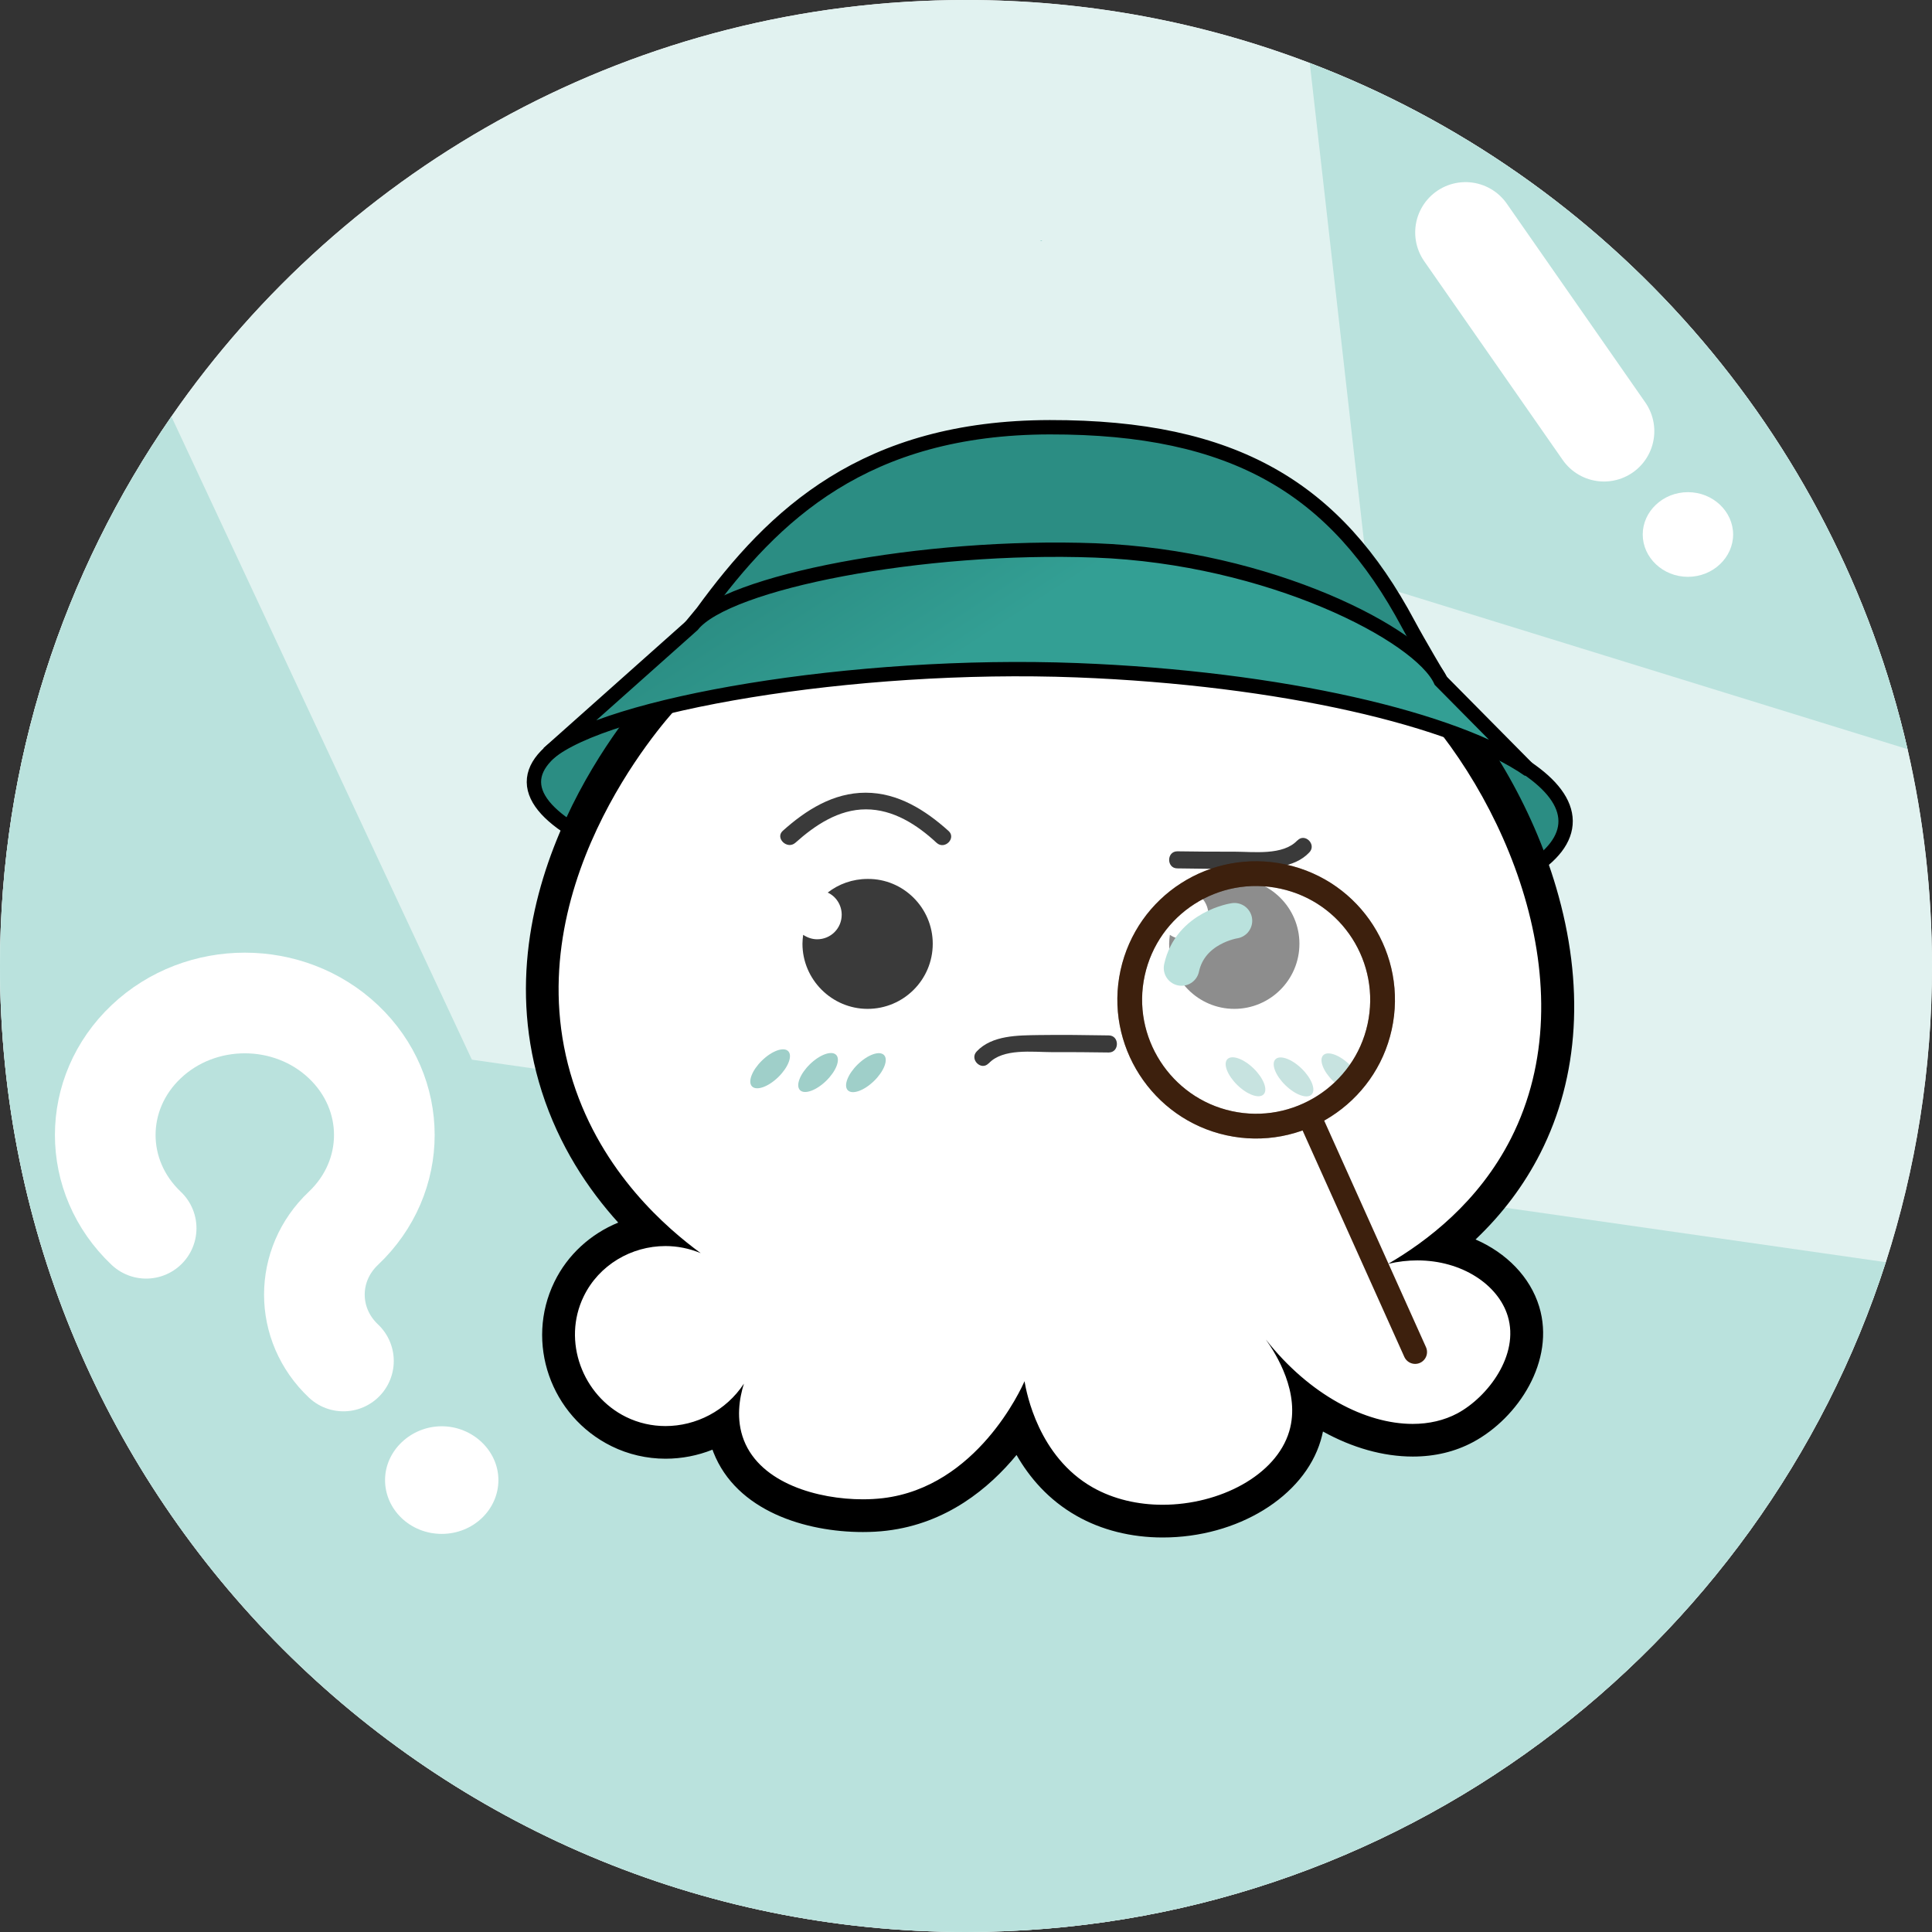
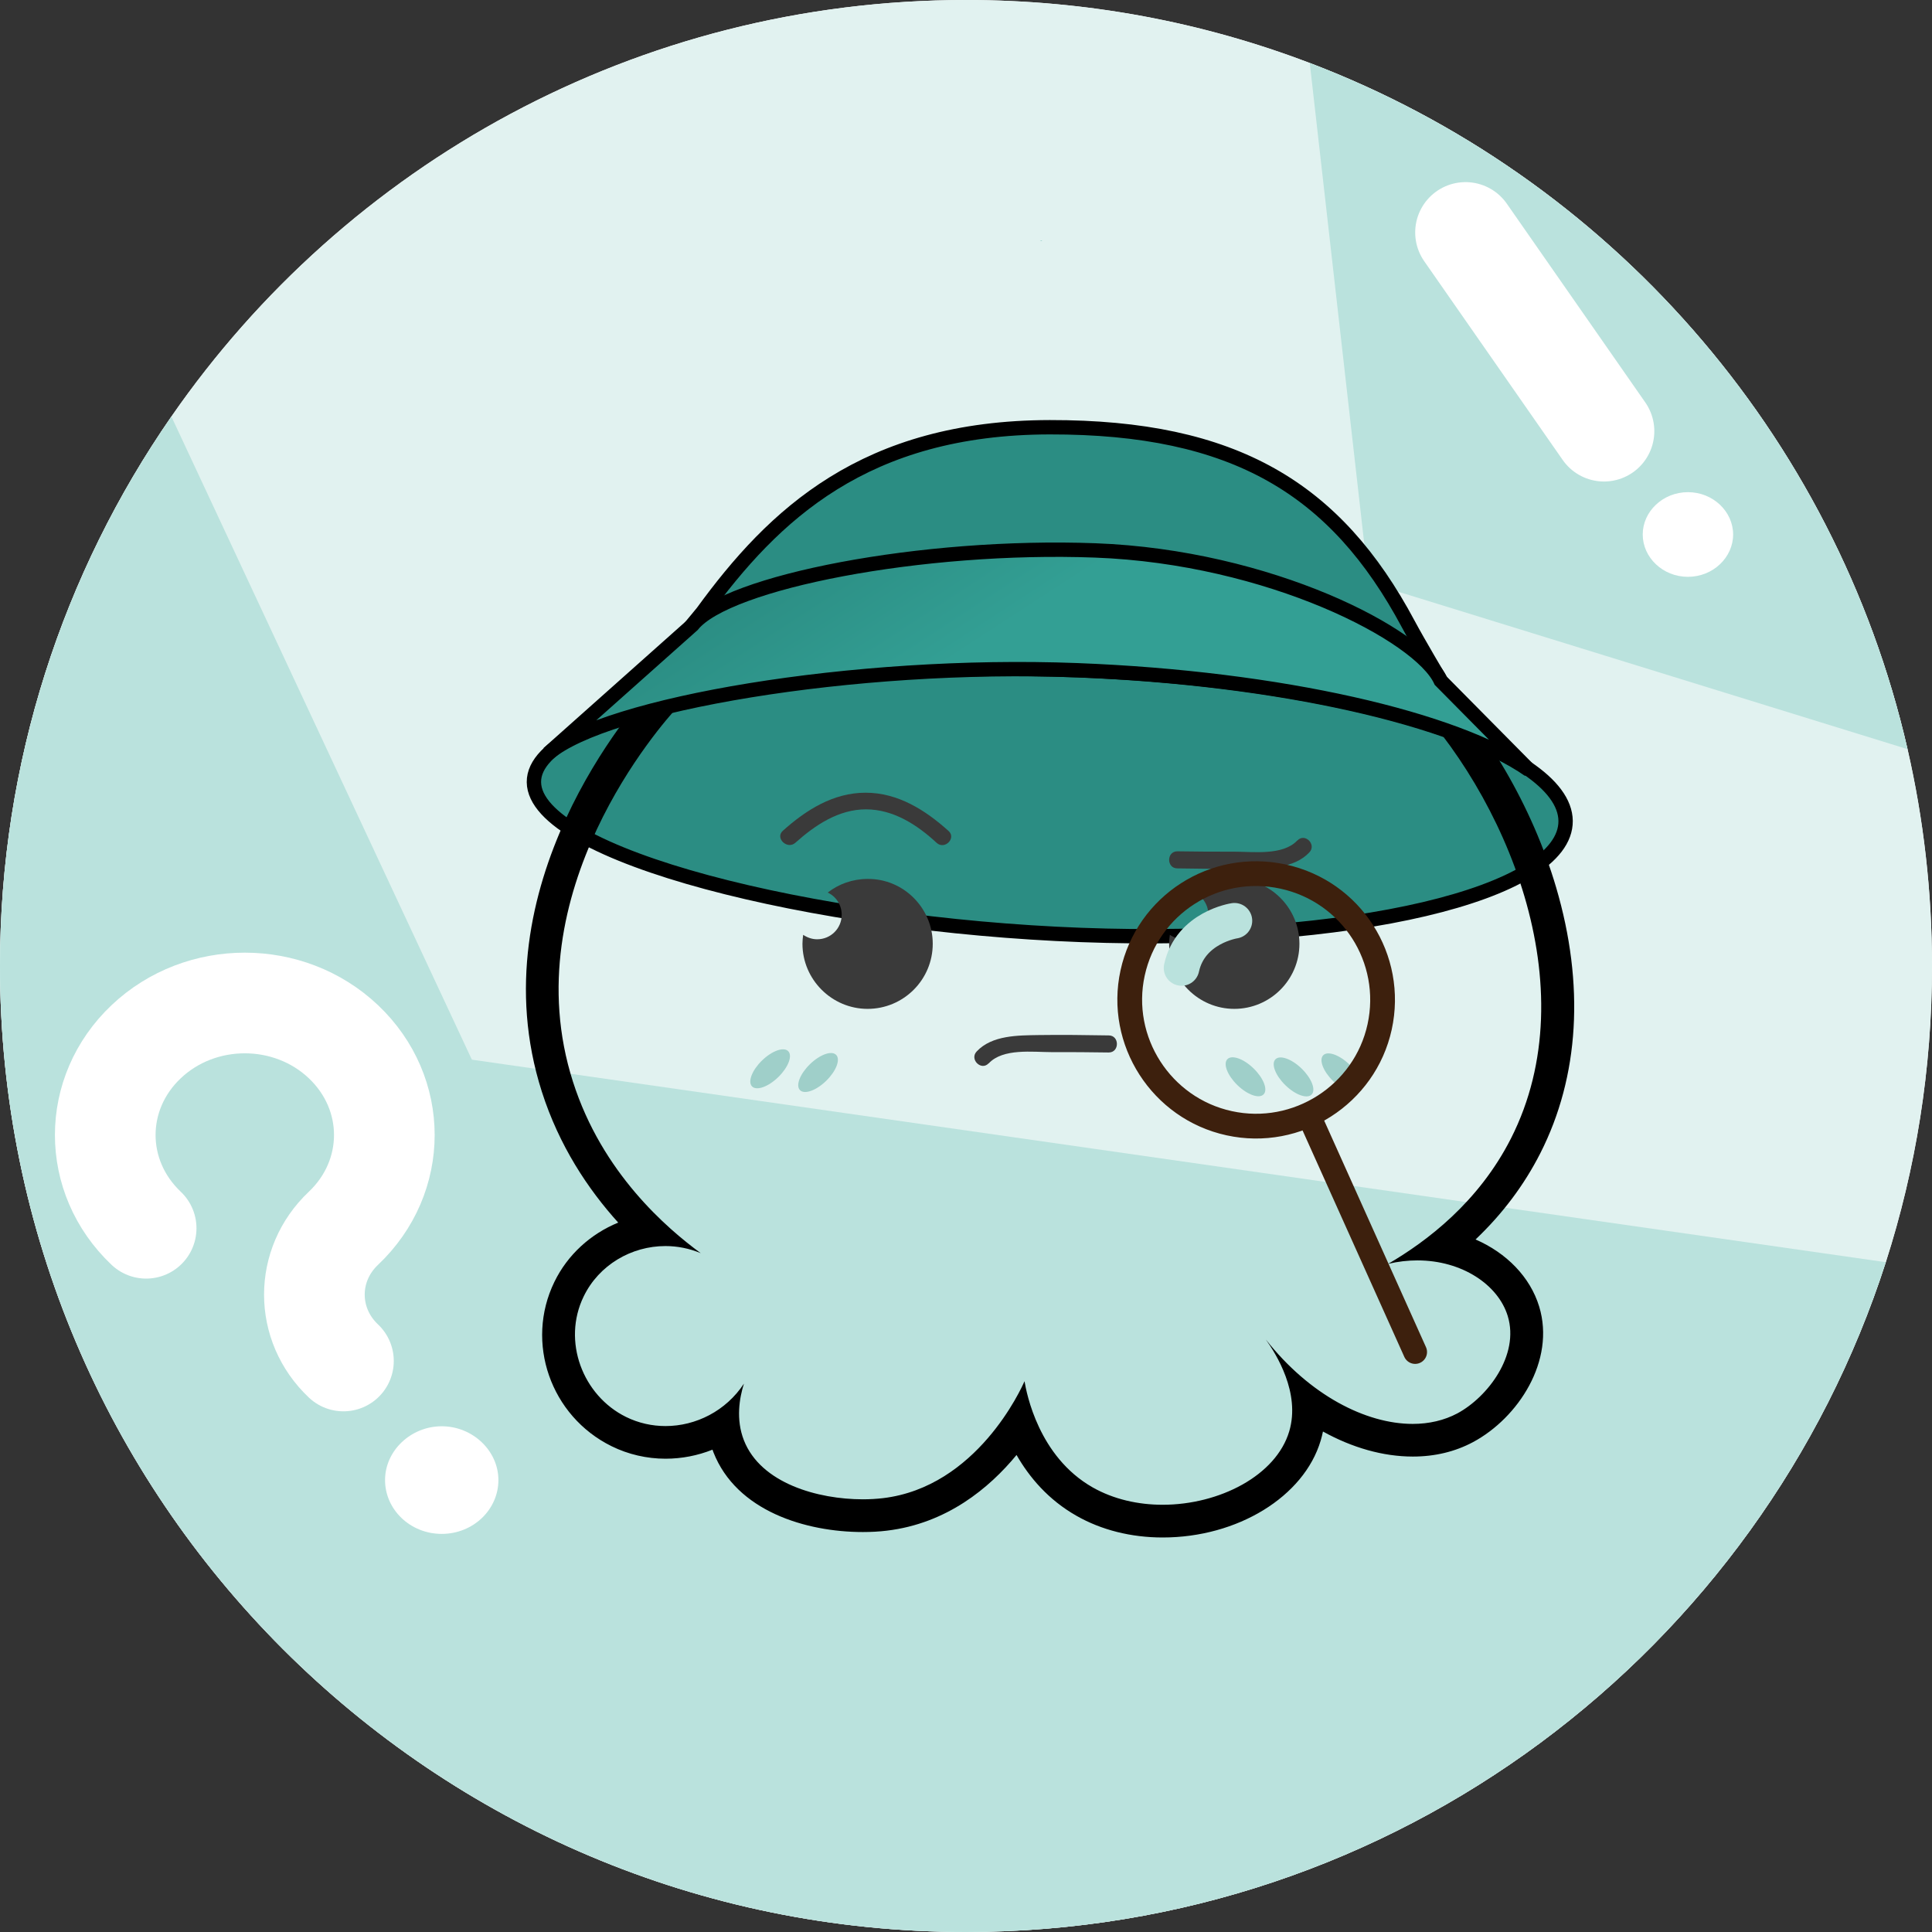
<svg xmlns="http://www.w3.org/2000/svg" id="_图层_2" data-name="图层 2" viewBox="0 0 269.29 269.29">
  <rect x="0" y="0" width="269.29" height="269.29" fill="#333333" stroke="none" />
  <defs>
    <style>
      .cls-1 {
        fill: url(#_未命名的渐变);
      }

      .cls-1, .cls-2 {
        stroke: #000;
        stroke-miterlimit: 10;
        stroke-width: 2px;
      }

      .cls-3, .cls-4, .cls-5, .cls-6, .cls-7 {
        stroke-linecap: round;
        stroke-linejoin: round;
      }

      .cls-3, .cls-4, .cls-5, .cls-7 {
        fill: none;
      }

      .cls-3, .cls-4, .cls-6 {
        stroke: #3d200d;
      }

      .cls-3, .cls-6 {
        stroke-width: 3.45px;
      }

      .cls-8, .cls-6 {
        fill: #fff;
      }

      .cls-9 {
        fill: #9fcfc9;
      }

      .cls-10 {
        fill: #bae2dd;
      }

      .cls-11 {
        fill: #e1f2f0;
      }

      .cls-12 {
        fill: #3a3a3a;
      }

      .cls-13 {
        fill: #339f94;
      }

      .cls-2 {
        fill: #2b8d83;
      }

      .cls-4 {
        stroke-width: 3.31px;
      }

      .cls-5 {
        stroke: #bae2dd;
        stroke-width: 4.96px;
      }

      .cls-6 {
        opacity: .42;
      }

      .cls-7 {
        stroke: #fff;
        stroke-width: 14.03px;
      }
    </style>
    <linearGradient id="_未命名的渐变" data-name="未命名的渐变" x1="462.88" y1="144.35" x2="543.75" y2="144.35" gradientTransform="translate(-251.87 -238.84) rotate(56.95) scale(1 -1)" gradientUnits="userSpaceOnUse">
      <stop offset="0" stop-color="#2b8d83" />
      <stop offset=".3" stop-color="#339f94" />
    </linearGradient>
  </defs>
  <g id="_图层_1-2" data-name="图层 1">
    <g>
      <path class="cls-8" d="M269.29,134.65c0,14.4-2.26,28.27-6.44,41.28-17.43,54.17-68.24,93.36-128.2,93.36C60.28,269.29,0,209.02,0,134.65c0-28.45,8.83-54.85,23.89-76.59C48.19,22.97,88.74,0,134.65,0c16.87,0,33.02,3.1,47.91,8.78,41.54,15.81,73.22,51.61,83.32,95.64,2.23,9.72,3.41,19.84,3.41,30.23Z" />
      <path class="cls-11" d="M269.29,134.65c0,14.4-2.26,28.27-6.44,41.28-17.43,54.17-68.24,93.36-128.2,93.36C60.28,269.29,0,209.02,0,134.65c0-28.45,8.83-54.85,23.89-76.59C48.19,22.97,88.74,0,134.65,0c16.87,0,33.02,3.1,47.91,8.78,41.54,15.81,73.22,51.61,83.32,95.64,2.23,9.72,3.41,19.84,3.41,30.23Z" />
      <path class="cls-10" d="M65.77,147.7L23.89,58.06C8.83,79.8,0,106.2,0,134.65c0,74.37,60.28,134.64,134.65,134.64,59.96,0,110.77-39.19,128.2-93.36l-197.08-28.23ZM182.56,8.78l8.21,72.42,75.11,23.22c-10.1-44.03-41.78-79.83-83.32-95.64Z" />
      <path class="cls-13" d="M145.27,33.5l-.3,.1c.1,0,.2,0,.3-.1h0Z" />
      <path class="cls-7" d="M47.87,189.7c-5.4-5.1-5.4-13.4,0-18.5,7.6-7.2,7.6-18.8,0-26s-19.9-7.2-27.5,0-7.6,18.8,0,26" />
      <path class="cls-8" d="M61.57,213.8c4.4,0,7.9-3.4,7.9-7.5s-3.6-7.5-7.9-7.5-7.9,3.4-7.9,7.5,3.5,7.5,7.9,7.5h0Z" />
      <path class="cls-7" d="M204.27,32.4l19.3,27.7" />
      <path class="cls-8" d="M235.27,80.4c3.5,0,6.3-2.7,6.3-5.9s-2.8-5.9-6.3-5.9-6.3,2.7-6.3,5.9,2.8,5.9,6.3,5.9h0Z" />
    </g>
    <g>
      <path class="cls-2" d="M150.72,130.32c37.4,1.4,67.6-5.7,67.5-15.9-.1-10.2-30.6-19.6-68-21s-75.9,5.4-75.8,15.6,38.8,19.9,76.3,21.3" />
      <g>
-         <path class="cls-8" d="M162.03,212.02c-3.99,0-7.75-.94-10.88-2.72-4.87-2.78-7.57-7.23-9.04-10.9-3.23,4.85-9.32,11.56-18.79,12.69-.97,.12-2,.17-3.07,.17-6.88,0-15.91-2.53-18.71-9.67-.36-.91-.6-1.86-.73-2.84-2.39,1.48-5.18,2.3-8.08,2.3-2.29,0-4.48-.51-6.51-1.5-7.27-3.57-10.44-12.67-6.94-19.85,2.12-4.35,6.35-7.37,11.15-8.11-4.96-4.77-9.99-11.39-12.78-20.11-8.78-27.48,12.52-51.69,14.98-54.36,12.5-13.58,32.71-21.69,54.06-21.69,20.06,0,38.59,7.13,50.85,19.56,15.34,15.56,25.84,43.53,15.08,64.72-2.71,5.34-6.59,10.04-11.57,14.03,5.47,1.04,9.88,4.48,11.27,9.05,1.91,6.3-2.73,13.32-8.13,16.22-2.15,1.16-4.61,1.74-7.31,1.74-4.83,0-9.91-1.86-14.56-5.19,.11,1.49,0,3.04-.47,4.6-2.04,6.88-10.38,11.87-19.83,11.87Z" />
+         <path class="cls-8" d="M162.03,212.02Z" />
        <path d="M146.7,77.7c18.35,0,36.66,6.14,49.23,18.88,13.88,14.08,25.4,40.95,14.68,62.09-4.52,8.91-11.74,14.35-17.12,17.49,1.39-.33,2.76-.48,4.07-.48,6.21,0,11.27,3.39,12.6,7.77,1.65,5.43-2.79,11.27-7.02,13.55-1.84,.98-3.96,1.47-6.23,1.47-6.54,0-14.37-4.01-20.47-11.76,1.42,2,4.85,7.43,3.26,12.79-1.83,6.17-9.74,10.24-17.65,10.24-3.41,0-6.82-.76-9.75-2.42-7.54-4.29-9.21-13.12-9.5-14.8-.44,1.02-6.64,14.74-19.73,16.3-.87,.1-1.81,.16-2.8,.16-6.24,0-14.22-2.21-16.58-8.22-1.15-2.94-.62-5.92,0-7.9-2.51,3.81-6.7,5.91-10.93,5.91-1.87,0-3.75-.41-5.5-1.27-6.05-2.98-8.94-10.57-5.9-16.81,2.13-4.38,6.65-7.01,11.39-7.01,1.64,0,3.31,.32,4.92,.99-4.66-3.42-13.74-11.14-17.81-23.9-8.46-26.47,12.52-49.98,14.49-52.12,12.69-13.78,32.55-20.95,52.38-20.95m0-4.56c-21.97,0-42.81,8.38-55.73,22.42-2.55,2.77-24.65,27.89-15.48,56.59,2.41,7.54,6.42,13.58,10.65,18.26-3.84,1.57-7.06,4.48-8.9,8.27-4.11,8.44-.53,18.71,7.98,22.9,2.31,1.14,4.91,1.74,7.51,1.74,2.28,0,4.5-.44,6.55-1.26,.04,.12,.09,.24,.13,.36,3.21,8.2,12.87,11.12,20.83,11.12,1.15,0,2.28-.06,3.34-.19,8.36-1,14.28-5.94,18.08-10.55,1.78,3.11,4.43,6.25,8.36,8.48,3.47,1.98,7.62,3.02,12.01,3.02,10.43,0,19.69-5.68,22.02-13.5,.13-.43,.23-.85,.32-1.27,4.08,2.26,8.38,3.49,12.53,3.49,3.07,0,5.89-.68,8.38-2.01,6.33-3.39,11.51-11.38,9.23-18.89-1.26-4.14-4.56-7.48-8.87-9.36,3.75-3.56,6.77-7.58,9.03-12.03,5.43-10.69,6.19-23.5,2.2-37.04-3.3-11.21-9.75-22.25-17.69-30.31-12.68-12.86-31.81-20.24-52.47-20.24h0Z" />
      </g>
      <path class="cls-2" d="M200.82,94.88s-3.1-5.22-4.53-7.89c-10.09-18.89-24.2-27.48-49.96-27.44s-38.5,12.18-48.4,25.78l-1.4,1.7,104.29,7.86Z" />
      <path class="cls-1" d="M150.12,93.42c28.4,1.1,52.8,6.8,63,13.9l-12.31-12.44c-2.9-6.4-23.94-17.26-48.14-18.16-24.1-.9-51.35,4.4-56.15,10.4l-20.1,17.9c8-6.8,42.4-12.8,73.7-11.6" />
      <g>
        <path class="cls-12" d="M130.01,131.54c0,5.04-4.09,9.08-9.08,9.08s-9.08-4.09-9.08-9.08c0-.43,.05-.86,.1-1.24,.57,.38,1.24,.62,1.95,.62,1.9,0,3.42-1.52,3.42-3.42,0-1.38-.81-2.57-1.95-3.09,1.52-1.19,3.47-1.9,5.56-1.9,4.99-.05,9.08,4.04,9.08,9.03h0Z" />
        <ellipse class="cls-9" cx="107.35" cy="148.98" rx="3.52" ry="1.62" transform="translate(-73.48 117.01) rotate(-44.2)" />
        <ellipse class="cls-9" cx="114.03" cy="149.5" rx="3.52" ry="1.62" transform="translate(-71.95 121.81) rotate(-44.2)" />
-         <ellipse class="cls-9" cx="120.69" cy="149.52" rx="3.52" ry="1.62" transform="translate(-70.07 126.46) rotate(-44.2)" />
        <ellipse class="cls-9" cx="186.96" cy="149.54" rx="1.62" ry="3.52" transform="translate(-50.59 179.32) rotate(-45.8)" />
        <ellipse class="cls-9" cx="180.3" cy="150.1" rx="1.62" ry="3.52" transform="translate(-53.01 174.72) rotate(-45.8)" />
        <ellipse class="cls-9" cx="173.6" cy="150.08" rx="1.62" ry="3.52" transform="translate(-55.02 169.91) rotate(-45.8)" />
        <path class="cls-12" d="M110.86,117.47c2.76-2.47,6.04-4.66,9.84-4.66s7.13,2.14,9.84,4.66c1.14,1.05,2.8-.67,1.66-1.66-3.23-2.9-7.04-5.32-11.55-5.32s-8.32,2.42-11.55,5.32c-1.09,1,.62,2.66,1.76,1.66h0Z" />
        <path class="cls-12" d="M181.12,131.54c0,5.04-4.09,9.08-9.08,9.08s-9.08-4.09-9.08-9.08c0-.43,.05-.86,.1-1.24,.57,.38,1.24,.62,1.95,.62,1.9,0,3.42-1.52,3.42-3.42,0-1.38-.81-2.57-1.95-3.09,1.52-1.19,3.47-1.9,5.56-1.9,4.99-.05,9.08,4.04,9.08,9.03h0Z" />
        <path class="cls-12" d="M137.81,148.22c2-2.14,6.13-1.57,8.79-1.57s5.32,0,7.94,.05c1.52,0,1.52-2.38,0-2.38-3.23-.05-6.51-.1-9.75-.05-2.85,.05-6.51,0-8.65,2.28-1.05,1.09,.62,2.76,1.66,1.66h0Z" />
        <path class="cls-12" d="M180.83,117.14c-2,2.14-6.13,1.57-8.79,1.57s-5.32,0-7.94-.05c-1.52,0-1.52,2.38,0,2.38,3.23,.05,6.51,.1,9.75,.05,2.85-.05,6.51,0,8.65-2.28,1.05-1.09-.62-2.76-1.66-1.66h0Z" />
      </g>
      <g>
        <path class="cls-4" d="M197.25,188.45l-14.74-32.8" />
-         <path class="cls-6" d="M171.33,156.56c9.46,2.07,18.9-3.96,20.97-13.43s-3.89-18.87-13.46-20.95-18.9,3.96-20.97,13.43,4,18.89,13.46,20.95" />
        <path class="cls-3" d="M171.33,156.56c9.46,2.07,18.9-3.96,20.97-13.43s-3.89-18.87-13.46-20.95-18.9,3.96-20.97,13.43,4,18.89,13.46,20.95" />
        <path class="cls-5" d="M172.06,128.34s-6.14,.91-7.37,6.58" />
      </g>
    </g>
  </g>
</svg>